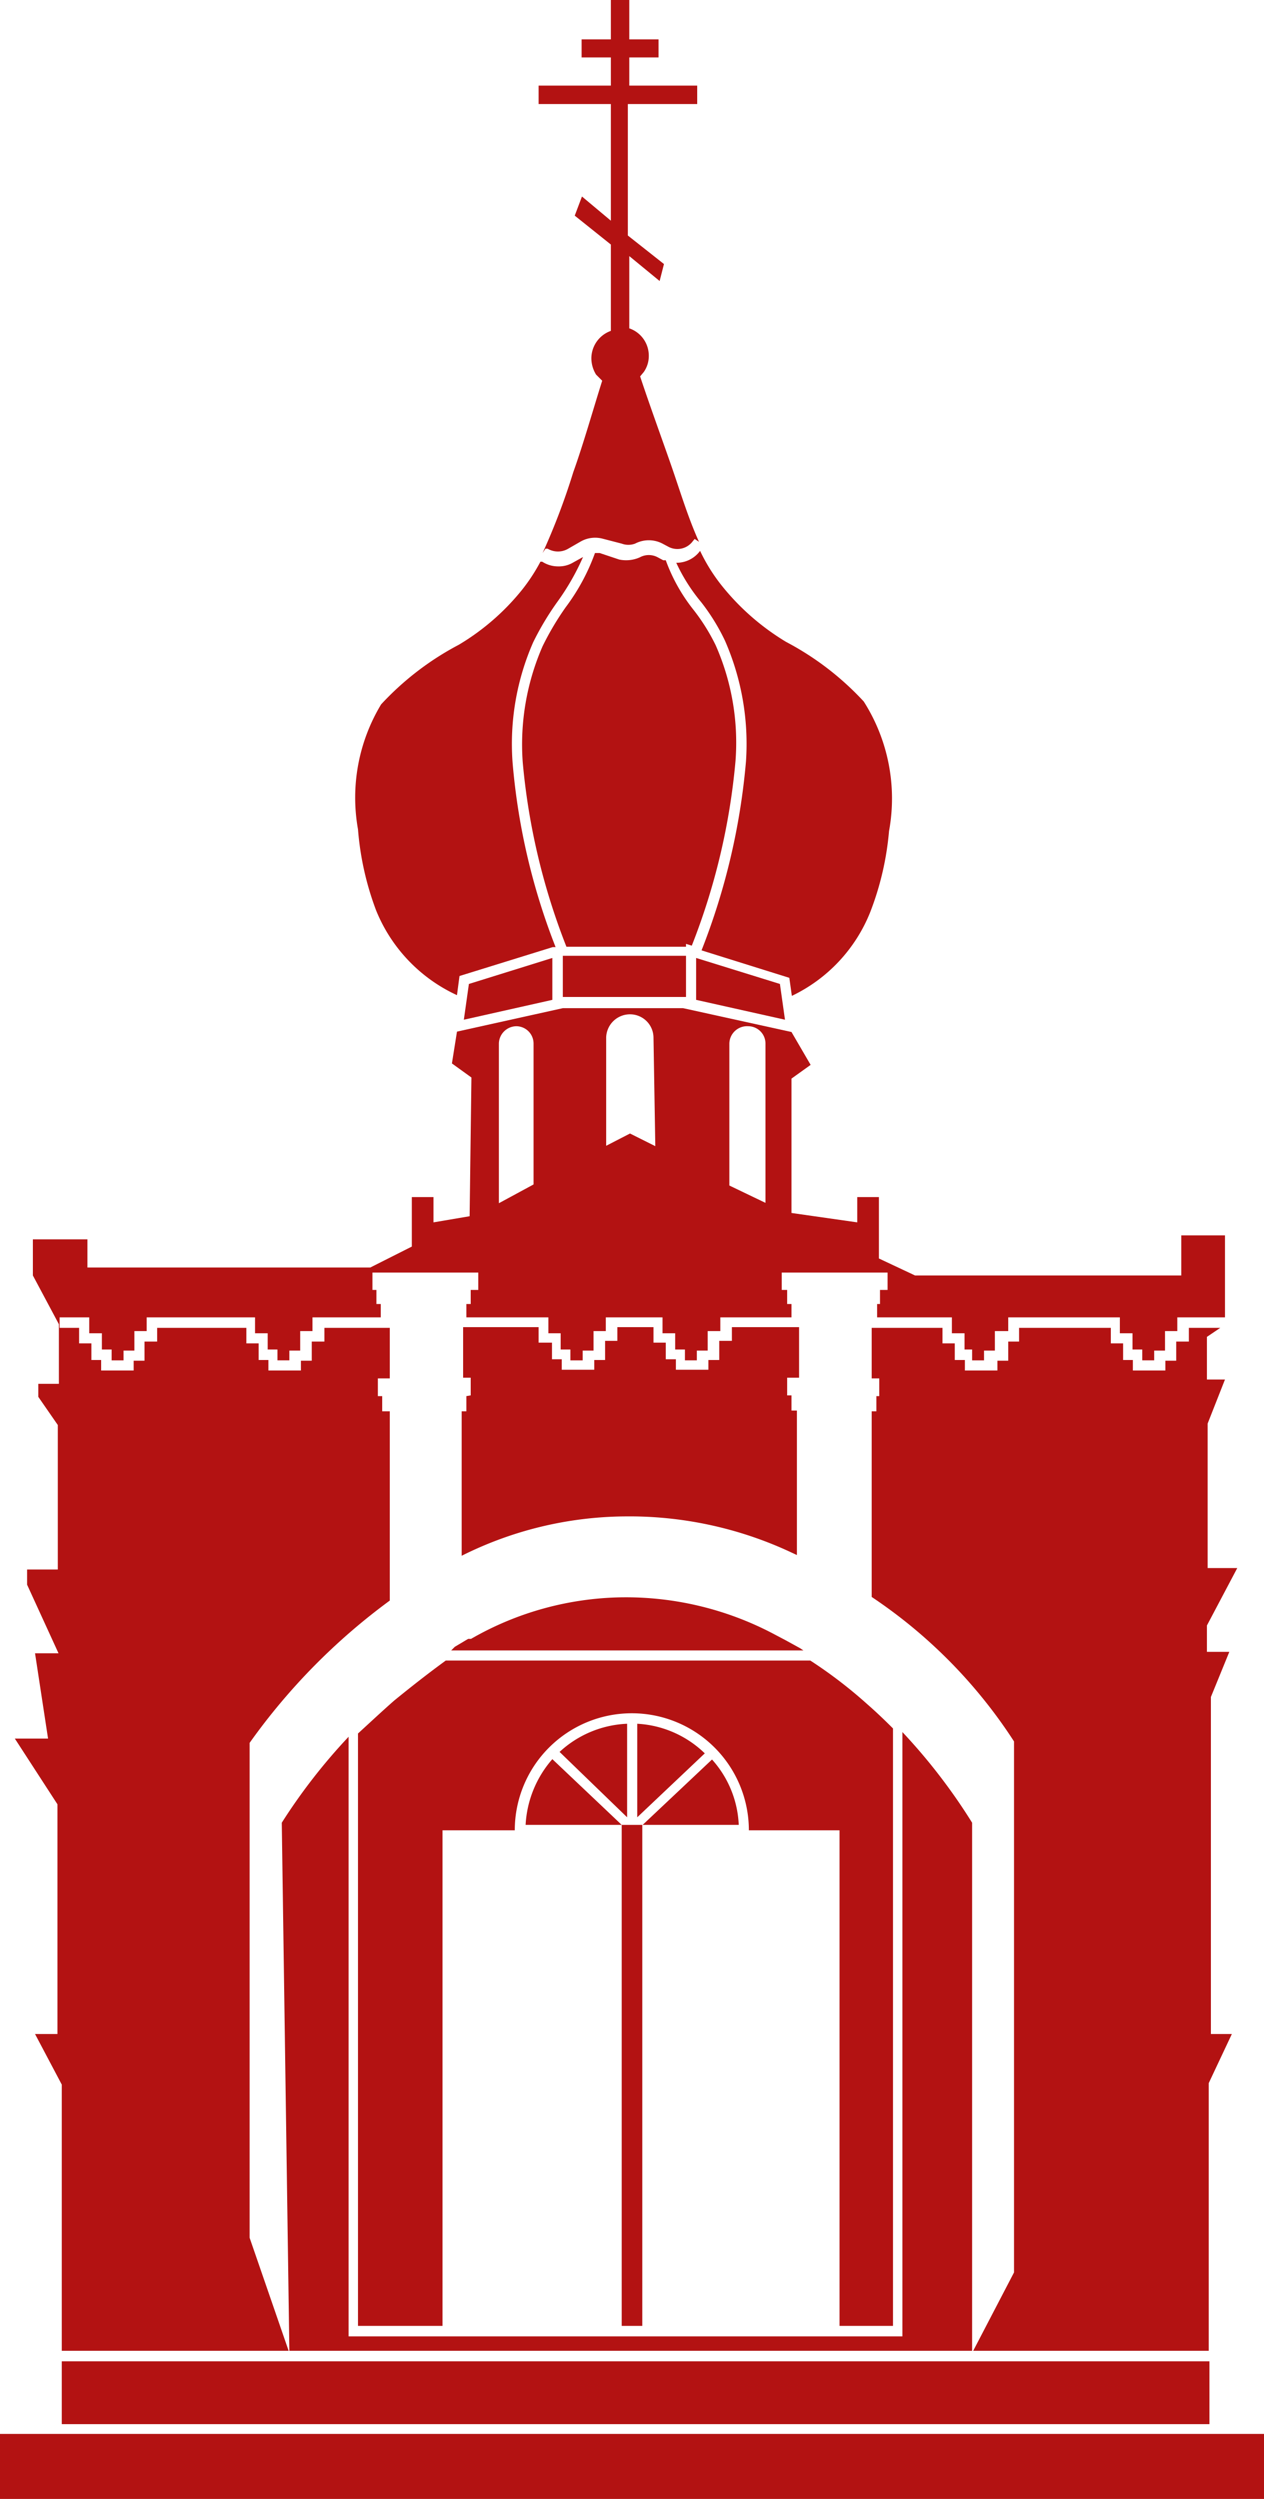
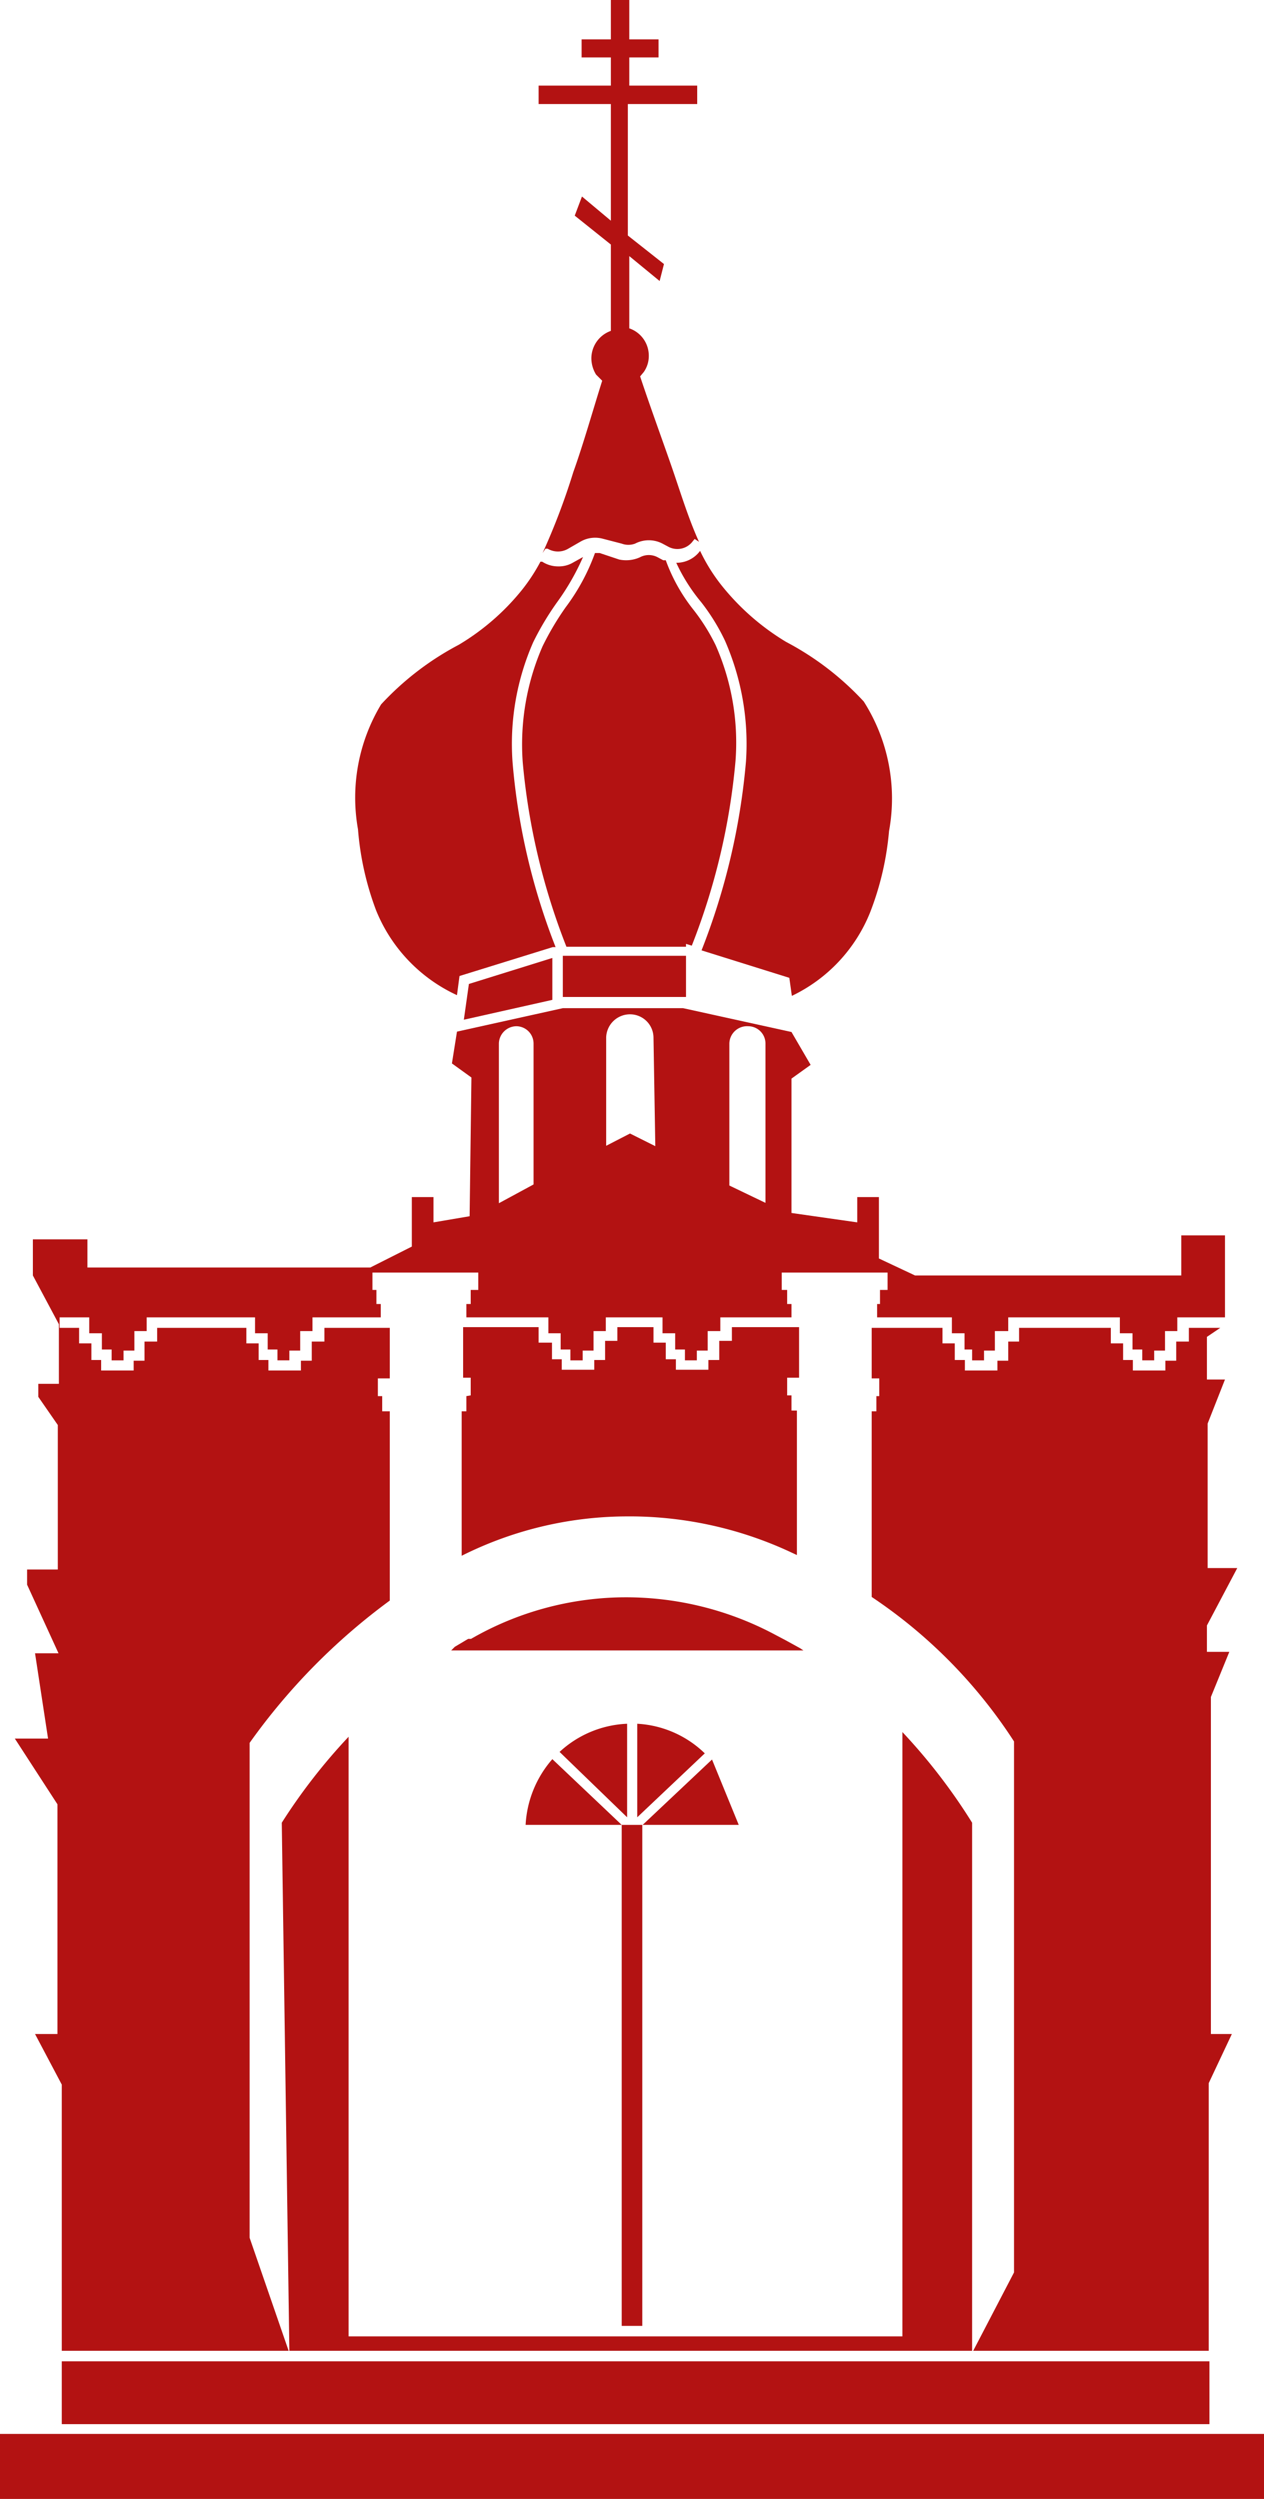
<svg xmlns="http://www.w3.org/2000/svg" id="Layer_1" data-name="Layer 1" viewBox="0 0 34.99 69.18">
  <defs>
    <style>.cls-1{fill:#b31212;}</style>
  </defs>
  <title>pavlograd_red2</title>
  <path class="cls-1" d="M20.08,26.82l.16.05a18.38,18.38,0,0,0,1.21-5.11,6.68,6.68,0,0,0-.55-3.21,5.47,5.47,0,0,0-.63-1,4.87,4.87,0,0,1-.75-1.35l-.07,0-.15-.08a.52.52,0,0,0-.5,0,.93.93,0,0,1-.57.06L17.69,16h-.13a5.73,5.73,0,0,1-.81,1.5,7.86,7.86,0,0,0-.64,1.08,6.8,6.8,0,0,0-.55,3.21,18.38,18.38,0,0,0,1.21,5.11h3.31Z" transform="translate(-1.09 -0.69)" />
  <rect class="cls-1" x="15.58" y="26.46" width="3.41" height="1.14" />
  <path class="cls-1" d="M11.5,25.89a4.4,4.4,0,0,0,2.24,2.35l.07-.53,2.58-.8v0h.08a18.13,18.13,0,0,1-1.19-5.1,7,7,0,0,1,.57-3.34,7.9,7.9,0,0,1,.67-1.12,6.71,6.71,0,0,0,.71-1.24l-.27.15a.77.77,0,0,1-.41.11.81.81,0,0,1-.45-.13l-.05,0a5,5,0,0,1-.51.78,6.55,6.55,0,0,1-1.75,1.52,8,8,0,0,0-2.15,1.65A5,5,0,0,0,11,23.65,8.14,8.14,0,0,0,11.5,25.89Z" transform="translate(-1.09 -0.69)" />
-   <polygon class="cls-1" points="21.59 27.24 19.27 26.52 19.27 27.68 21.73 28.23 21.59 27.24" />
  <path class="cls-1" d="M20.5,17.36a5.68,5.68,0,0,1,.66,1.07,7.12,7.12,0,0,1,.58,3.34A18.63,18.63,0,0,1,20.51,27l2.43.76.07.5a4.36,4.36,0,0,0,2.17-2.32,8.12,8.12,0,0,0,.52-2.24A5,5,0,0,0,25,20.11a8,8,0,0,0-2.15-1.65,6.71,6.71,0,0,1-1.75-1.52,4.93,4.93,0,0,1-.63-1h0a.81.81,0,0,1-.66.33A4.93,4.93,0,0,0,20.5,17.36Z" transform="translate(-1.09 -0.69)" />
  <path class="cls-1" d="M18,6.8l-.8-.67L17,6.66l1,.8V9.85a.81.81,0,0,0-.54.76.87.87,0,0,0,.13.45l.17.17c-.25.79-.52,1.75-.8,2.53A18.76,18.76,0,0,1,16.11,16l.08-.12.06,0a.56.56,0,0,0,.57,0l.33-.19a.81.81,0,0,1,.61-.09l.54.14a.53.53,0,0,0,.37,0,.82.82,0,0,1,.76,0l.15.08a.53.53,0,0,0,.69-.15l.05-.06.12.08c-.29-.64-.5-1.33-.73-2s-.64-1.79-.9-2.58l.1-.12a.77.77,0,0,0,.14-.45.8.8,0,0,0-.54-.76v-2l.84.69L19.47,8l-1-.79V3.57h1.92V3.06H18.51V2.28h.81v-.5h-.81V.69H18V1.78h-.81v.5H18v.78H16v.51h2Z" transform="translate(-1.09 -0.69)" />
  <polygon class="cls-1" points="15.29 27.68 15.29 26.52 12.98 27.24 12.84 28.23 15.29 27.68" />
  <polygon class="cls-1" points="17.78 64.39 17.78 50.52 17.37 50.52 17.21 50.52 17.21 64.39 17.78 64.39" />
-   <path class="cls-1" d="M12,47.77c-.33.29-.65.59-1,.91v16.4h2.34V51.36h2a3.24,3.24,0,1,1,6.48,0h2.51V65.08h1.48V48.54c-.23-.23-.46-.45-.7-.66a12.7,12.7,0,0,0-1.59-1.22H13.43C13.2,46.83,12.76,47.15,12,47.77Z" transform="translate(-1.09 -0.69)" />
  <path class="cls-1" d="M18.73,48.41V51l1.87-1.77A2.91,2.91,0,0,0,18.73,48.41Z" transform="translate(-1.09 -0.69)" />
  <path class="cls-1" d="M15.64,51.21H18.3l-1.92-1.82A3,3,0,0,0,15.64,51.21Z" transform="translate(-1.09 -0.69)" />
  <path class="cls-1" d="M18.45,48.41a2.93,2.93,0,0,0-1.87.78L18.45,51Z" transform="translate(-1.09 -0.69)" />
  <path class="cls-1" d="M14,39.34v.42h-.13v4a10.25,10.25,0,0,1,4.52-1.09,10.57,10.57,0,0,1,4.61,1l.15.07v-4H23v-.42h-.12v-.49h.33v-1.4H21.35v.38H21v.53h-.3v.27h-.9v-.29h-.28v-.46h-.34v-.43h-1v.38h-.34v.53h-.3v.27h-.9v-.29h-.27v-.46H16v-.43H13.91v1.4h.21v.49Z" transform="translate(-1.09 -0.69)" />
  <path class="cls-1" d="M13.58,46.38h9.75l-.09-.06-.4-.22-.36-.19a8.76,8.76,0,0,0-4.17-1,8.6,8.6,0,0,0-4.18,1.15l-.08,0-.37.22Z" transform="translate(-1.09 -0.69)" />
-   <path class="cls-1" d="M20.8,49.4l-1.92,1.81h2.66A2.89,2.89,0,0,0,20.8,49.4Z" transform="translate(-1.09 -0.69)" />
+   <path class="cls-1" d="M20.8,49.4l-1.92,1.81h2.66Z" transform="translate(-1.09 -0.69)" />
  <rect class="cls-1" x="1.71" y="65.37" width="31.77" height="1.74" />
  <path class="cls-1" d="M8.89,51.15,9.1,65.77H28V51.15a16,16,0,0,0-1.93-2.51V65.37H10.74V48.77A16,16,0,0,0,8.89,51.15Z" transform="translate(-1.09 -0.69)" />
  <path class="cls-1" d="M35.34,44.1h-.82v-4L35,38.88h-.5V37.7l.37-.25H34v.38h-.35v.53h-.3v.27h-.9v-.29h-.27v-.46h-.34v-.43H29.3v.38H29v.53h-.3v.27h-.9v-.29h-.28v-.46h-.34v-.43H25.22v1.4h.21v.49h-.08v.42h-.13V44.9l0,0a13.85,13.85,0,0,1,3.94,4V63.6l-1.13,2.17h6.52V58.36L35.19,57h-.58V47.67l.51-1.25H34.5v-.73Z" transform="translate(-1.09 -0.69)" />
  <rect class="cls-1" y="67.38" width="34.99" height="1.8" />
  <path class="cls-1" d="M2.68,50.64V57H2.06l.74,1.4v7.37H9.08L8,62.64V48.94A17.36,17.36,0,0,1,11.88,45h0V39.76h-.21v-.42h-.12v-.49h.33v-1.4H10.07v.38H9.72v.53h-.3v.27h-.9v-.29H8.25v-.46H7.91v-.43H5.44v.38H5.09v.53h-.3v.27h-.9v-.29H3.62v-.46H3.28v-.43H2.74v-.29h.82v.44h.35v.45h.27v.3h.33v-.27h.3v-.54h.34v-.38h3v.44h.35v.45h.27v.3h.33v-.27h.3v-.54h.34v-.38h1.89v-.37h-.12V36.4H11.4v-.48h2.93v.48h-.21v.39H14v.37h2.27v.44h.34v.45h.27v.3h.34v-.27h.3v-.54h.34v-.38h1.57v.44h.35v.45h.27v.3h.33v-.27h.3v-.54h.35v-.38H23v-.37h-.12V36.4h-.15v-.48h2.93v.48h-.21v.39h-.08v.37h2.07v.44h.35v.45H28v.3h.33v-.27h.3v-.54H29v-.38h3.09v.44h.35v.45h.27v.3h.33v-.27h.3v-.54h.34v-.38H35V34.89H33.79V36H26.42l-1-.47v-1.7h-.6v.7L23,34.27,23,30.55l.53-.38L23,29.26l-3-.66v0H16.67v0l-2.93.65-.14.88.54.39-.05,3.84,0,0-1,.17v-.7h-.6V35.2l-1.15.58H3.51V35H2v1l.72,1.35V39H2.15v.36l.54.78v4H1.84v.42l.87,1.9H2.06l.36,2.36H1.5ZM21.8,29.1a.48.48,0,0,1,.48.48l0,4.41-1-.48,0-3.93A.49.49,0,0,1,21.8,29.1Zm-3.27-.33a.65.65,0,0,1,.65.65l.05,3-.7-.35-.66.34v-3A.66.66,0,0,1,18.53,28.77Zm-3.63.81a.49.49,0,0,1,.48-.48h0a.48.48,0,0,1,.48.48l0,3.9L14.9,34Z" transform="translate(-1.09 -0.69)" />
</svg>